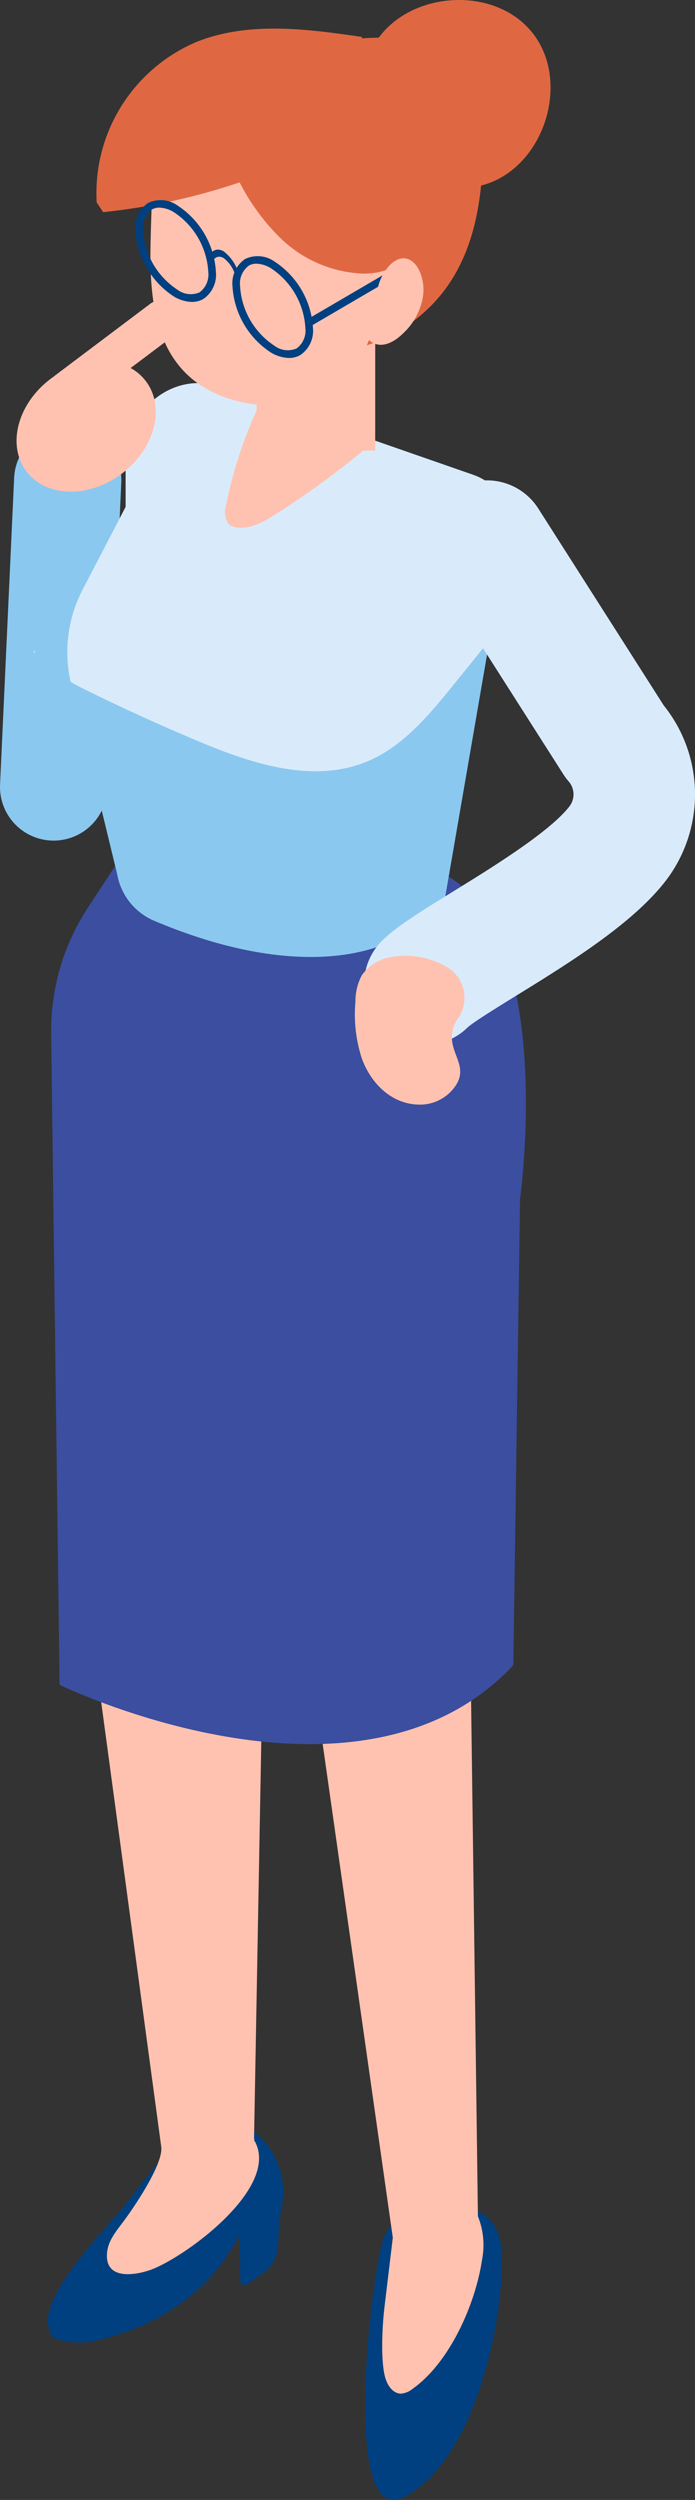
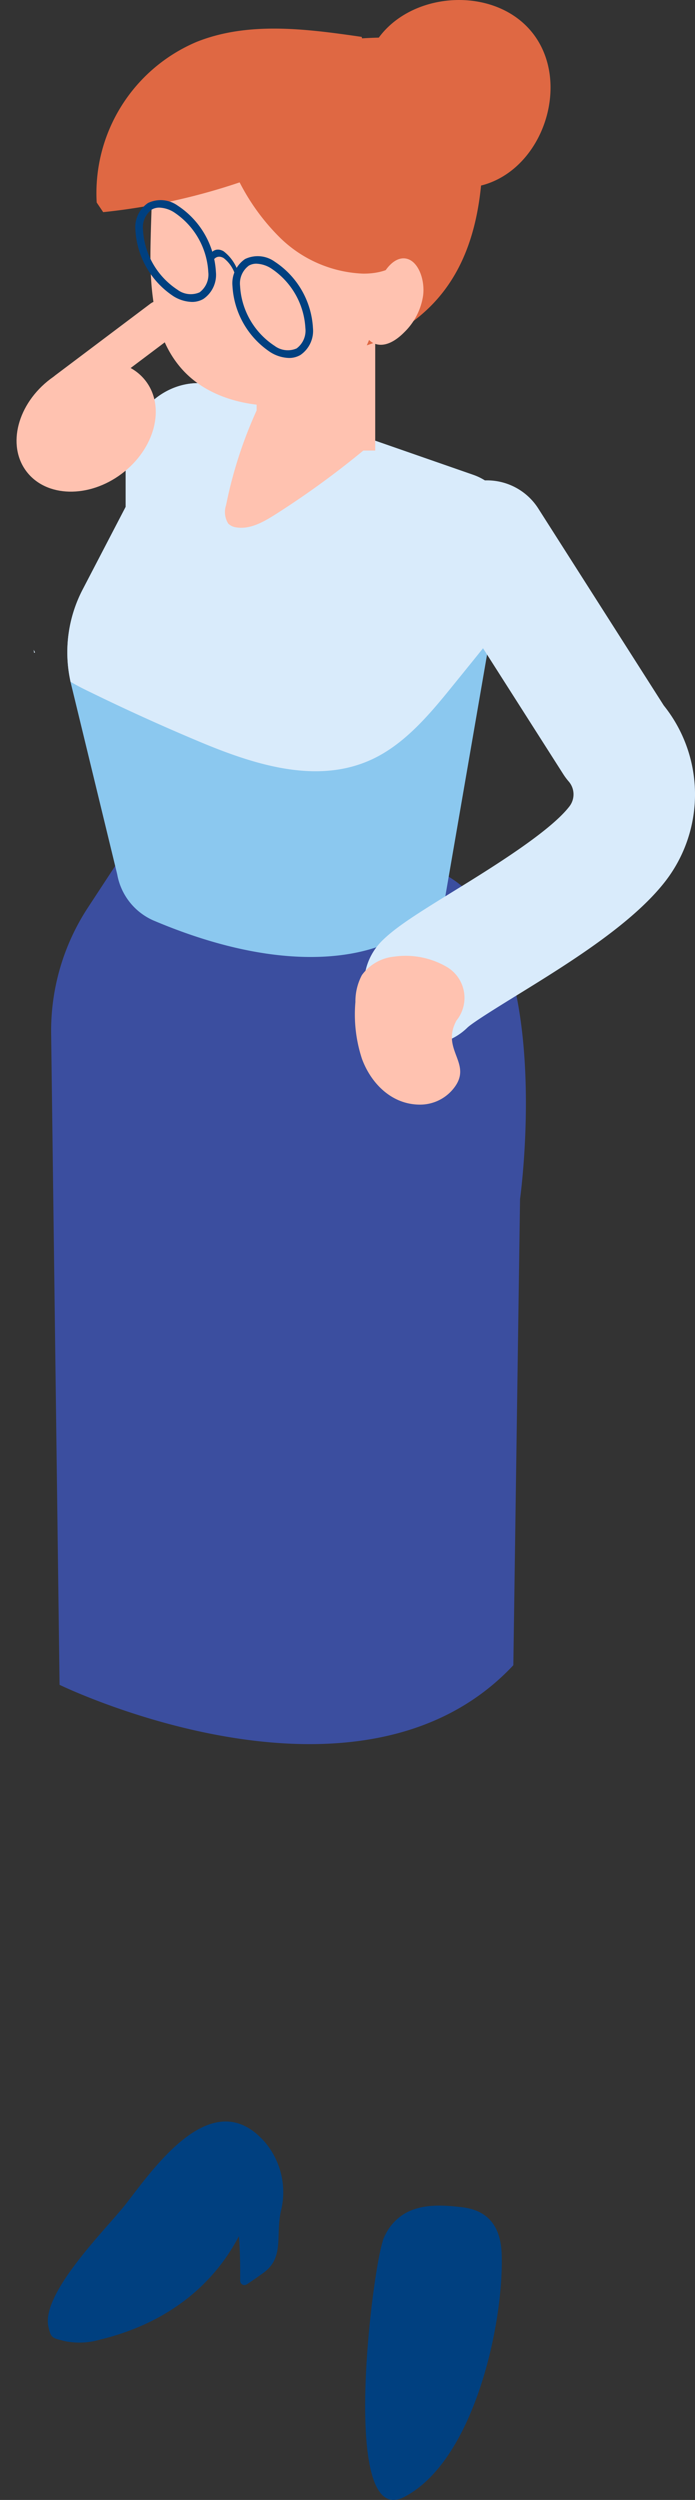
<svg xmlns="http://www.w3.org/2000/svg" width="99.691" height="358.242" viewBox="0 0 99.691 358.242">
  <rect x="0" y="0" width="99.691" height="358.242" fill="#333333" stroke="none" />
  <defs>
    <clipPath id="a">
      <rect width="17.002" height="11.128" fill="none" />
    </clipPath>
  </defs>
  <g transform="translate(-1614.723 -2673)">
    <g transform="translate(1614.723 2673)">
-       <path d="M79.186,108.518a7.24,7.24,0,0,0-.24.9Z" transform="translate(-24.299 212.661)" fill="#004080" />
      <path d="M79.027,109.947c.027-.077.059-.154.086-.231.16-.645.32-1.287.488-1.927Z" transform="translate(-24.14 211.232)" fill="#004080" />
      <path d="M97.764,113.809c-.112-3.753-1.7-6.325-5.706-6.792-2.711-.317-5.579-.476-7.926.755a7.2,7.2,0,0,0-3.359,3.9c-1.61,4.38-6.239,41.619,2.983,36.878,10.033-5.159,14.307-24.811,14.008-34.741" transform="translate(-25.8 209.276)" fill="#004080" />
      <path d="M93.994,105.742c-7.521-8.71-15.985,3.649-19.984,8.775C71.294,118,61.843,127.244,62.879,132.095c.361,1.7.568,1.622,2.246,2.072a10.486,10.486,0,0,0,5.159-.192c8.873-2.137,15.9-7.151,19.925-14.822.163,2.131.2,4.265.178,6.4a.613.613,0,0,0,.95.5q1.243-.812,2.442-1.687c2.974-2.2,1.66-5.313,2.465-8.855a11.1,11.1,0,0,0-2.249-9.77" transform="translate(-55.939 201.293)" fill="#004080" />
-       <path d="M120.555,145.475l-.429-75.694,6.443-18.116-38.606,5.65L64.277,47.643l2.32,95.763s9.483,70.153,9.578,70.864c.329,2.439-3.877,8.622-5.354,10.613-1.009,1.358-2.193,2.72-2.4,4.4-.494,4,3.655,3.472,6,2.7,4.8-1.583,19.14-11.922,15.062-18.693.121-.565.027.613,0,0l1.169-64.095L93.9,83.636,95.635,114.2l2.1,31.121,11.655,81.971q-.6,4.994-1.2,9.995c-.3,2.525-.6,7.71.142,10.155.323,1.054,1.089,2.217,2.264,2.2a3.072,3.072,0,0,0,1.669-.713c5.372-3.833,9.024-12.28,9.933-18.522a10.982,10.982,0,0,0-.6-6.174Z" transform="translate(-53.046 93.366)" fill="#ffc2b0" />
      <path d="M72.768,41.611l-4.5,6.863a32.2,32.2,0,0,0-5.3,18.075l1.208,93.342s42.889,20.872,65.089-2.809l.962-66.806s5.28-37.638-10.628-46.408Z" transform="translate(-55.632 81.545)" fill="#3b4e9f" />
-       <path d="M67.822,79.976h0a7.692,7.692,0,0,1-7.331-8.036l2.021-43.948a7.691,7.691,0,1,1,15.367.7L75.857,72.645a7.69,7.69,0,0,1-8.036,7.331" transform="translate(-60.482 40.474)" fill="#8bc8ef" />
-       <path d="M72.887,14.316c.03,0,.056.03.086.062a2.045,2.045,0,0,0,.027-.4.489.489,0,0,1-.112.34" transform="translate(-36.173 27.389)" fill="#4168c3" />
+       <path d="M72.887,14.316a2.045,2.045,0,0,0,.027-.4.489.489,0,0,1-.112.34" transform="translate(-36.173 27.389)" fill="#4168c3" />
      <path d="M71.946,19.4c-.2.015-.4.053-.595.08l1.56-1.492c-.331.462-.648.935-.965,1.412" transform="translate(-39.183 35.251)" fill="#ffc2b0" />
      <path d="M127.577,43.128,124.307,55.4l-6.443,37.277c-.675,2.528-5.082,4.605-7.284,5.694-5.925,2.936-17.468,4.4-34.5-2.824a8.917,8.917,0,0,1-5.174-6.585L64.2,61.342l-.107-.553a19.464,19.464,0,0,1,1.8-12.558L72.11,36.294V29.913c0-7.571,6.695-13.023,13.4-10.9L91.54,21.1,107.9,26.8l14.079,4.9c4.413,1.536,6.887,6.6,5.6,11.433" transform="translate(-54.089 36.349)" fill="#8bc8ef" />
      <path d="M127.577,43.128,124.307,55.4c-1.643,2.027-3.282,4.07-4.937,6.1-3.46,4.289-7.088,8.707-11.9,10.954-8.015,3.747-17.222.687-25.356-2.764q-7.547-3.179-14.926-6.781c-1-.479-2.021-.983-2.986-1.566l-.107-.553a19.464,19.464,0,0,1,1.8-12.558L72.11,36.294V29.913c0-7.571,6.695-13.023,13.4-10.9L91.54,21.1,107.9,26.8l14.079,4.9c4.413,1.536,6.887,6.6,5.6,11.433" transform="translate(-54.089 36.349)" fill="#d9ebfb" />
      <path d="M92.907,25.108A126.586,126.586,0,0,1,78.588,35.689c-1.714,1.083-3.617,2.158-5.567,1.847a2.022,2.022,0,0,1-1.175-.542,3.1,3.1,0,0,1-.311-2.661,62.41,62.41,0,0,1,5.02-14.923Z" transform="translate(-39.103 38.04)" fill="#ffc2b0" />
      <path d="M86.855,104.093a8.7,8.7,0,0,0,6.118-2.5c.852-.778,4.442-2.992,7.068-4.611,7.373-4.546,16.548-10.2,21.31-16.349a20.352,20.352,0,0,0-.237-25.181L103.177,27.325A8.726,8.726,0,1,0,88.465,36.71L106.7,65.3a8.938,8.938,0,0,0,.767,1.03,2.821,2.821,0,0,1,.095,3.611C104.734,73.581,96.4,78.722,90.88,82.123c-5.144,3.173-8.151,5.061-10.146,7.023a8.727,8.727,0,0,0,6.121,14.946" transform="translate(-25.904 45.641)" fill="#d9ebfb" />
      <path d="M92.258,55.531h0a5.15,5.15,0,0,0-1.317-7.6A11.716,11.716,0,0,0,83.308,46.4a6.5,6.5,0,0,0-4.638,2.649,8.044,8.044,0,0,0-.929,3.856,20.34,20.34,0,0,0,.941,8.145c1.29,3.5,4.244,6.547,8.3,6.559a6.14,6.14,0,0,0,4.647-2.084c3.273-3.744-1.779-5.629.624-9.995" transform="translate(-26.761 90.684)" fill="#ffc2b0" />
      <path d="M62.114,31.457l.2.408a.585.585,0,0,1-.16.015c0-.133-.024-.278-.038-.423" transform="translate(-57.284 61.646)" fill="#dceffe" />
      <rect width="17.003" height="22.97" transform="translate(36.818 41.596)" fill="#ffc2b0" />
      <path d="M76.377,33.635c-4.736,3.56-10.862,3.407-13.686-.343s-1.267-9.681,3.469-13.245,10.862-3.407,13.686.346,1.267,9.678-3.469,13.242" transform="translate(-58.91 34.246)" fill="#ffc2b0" />
      <path d="M63.37,29.272h0a2.83,2.83,0,0,1,.562-3.966l13.6-10.232a2.834,2.834,0,0,1,3.4,4.531l-13.6,10.229a2.83,2.83,0,0,1-3.966-.562" transform="translate(-55.939 28.428)" fill="#ffc2b0" />
      <g transform="translate(36.82 48.075)" style="mix-blend-mode:multiply;isolation:isolate">
        <g clip-path="url(#a)">
          <path d="M89.926,17.453l-16.92,9.918-.083-.228v-10.9Z" transform="translate(-72.923 -16.244)" fill="#ffc2b0" />
        </g>
      </g>
      <path d="M115.172,14.326C114.684-1.683,100.447,1.794,86.839,2.961a13.952,13.952,0,0,0-3.691.651,11.2,11.2,0,0,0-2.8,1.654c-7.938,5.979-13.384,15.08-12.312,24.243,2.013,17.208,26.344,23.731,39.417,11.048,7.068-6.852,8-16.968,7.716-26.232" transform="translate(-45.937 3.566)" fill="#df6843" />
      <path d="M67.8,30.688c.175,5.017,1.036,9.968,3.975,13.65,3.238,4.105,8.465,5.736,13.422,5.866a14.873,14.873,0,0,0,7.988-1.761c4.573-2.735,6.71-8.633,7.87-14.2a46.583,46.583,0,0,0,.861-6.42,23.848,23.848,0,0,0-.713-7.263A20.911,20.911,0,0,0,92.06,8.633a33.009,33.009,0,0,0-13.9-4.4c-2.344-.293-4.872-.358-6.979.849a5.928,5.928,0,0,0-2.821,3.91,4.565,4.565,0,0,0-.059,1.791c-.151,4.561-.3,9.089-.447,13.65-.056,2.054-.118,4.141-.056,6.257" transform="translate(-46.194 7.942)" fill="#ffc2b0" />
      <path d="M66.141,27.688a90.447,90.447,0,0,0,19.984-4.407c4.679-1.607,9.35-3.679,12.833-7.195s5.582-8.746,4.262-13.514C95.309,1.424,86.965.323,79.543,3.289A23.53,23.53,0,0,0,65.209,26.306Z" transform="translate(-51.34 2.714)" fill="#df6843" />
      <path d="M79.5,6.748C83.786-1.234,96.725-2.4,102.375,4.68s1.634,19.439-7.1,21.845a14.141,14.141,0,0,1-16.364-8.169,13.953,13.953,0,0,1,6.6-17.006Z" transform="translate(-26.022 0)" fill="#df6843" />
      <path d="M73.133,14.974A30.863,30.863,0,0,0,80.3,25.966a18.029,18.029,0,0,0,11.859,5.123c2.066.024,4.3-.488,5.623-2.078a7.649,7.649,0,0,0,1.367-3.022,19.767,19.767,0,0,0-.811-12.934,15.007,15.007,0,0,0-9.563-8.465c-4.469-1.187-9.332.092-13.215,2.6-2.758,1.779-5.33,4.833-4.534,8.018Z" transform="translate(-40.109 8.121)" fill="#df6843" />
-       <rect width="15.048" height="1.09" transform="translate(44.072 45.768) rotate(-30.297)" fill="#004080" />
      <path d="M77.668,15.343a1.1,1.1,0,0,0,1.1.121,2.926,2.926,0,0,1,.074-.391Z" transform="translate(-26.804 29.541)" fill="#ffc2b0" />
      <path d="M84.687,12.618c-1.717-.595-3.415,1.32-4.164,3.5a19.018,19.018,0,0,1-1.157,3.262,2.452,2.452,0,0,1-1.243,1.11c-.491,1.7.5,3.833,1.862,4.277,1.462.482,2.98-.459,4.185-1.684a9.2,9.2,0,0,0,2.687-5.265c.263-2.161-.61-4.661-2.169-5.2" transform="translate(-26.163 24.512)" fill="#ffc2b0" />
      <path d="M71.053,14.287c.317-1.071,1.006-1.453,1.8-.994a4.777,4.777,0,0,1,1.805,3.075l.512-.083a6.124,6.124,0,0,0-2.317-3.954c-1.021-.589-1.909-.1-2.317,1.279Z" transform="translate(-40.776 23.683)" fill="#fab300" />
      <path d="M71.053,14.287c.317-1.071,1.006-1.453,1.8-.994a4.777,4.777,0,0,1,1.805,3.075l.512-.083a6.124,6.124,0,0,0-2.317-3.954c-1.021-.589-1.909-.1-2.317,1.279Z" transform="translate(-40.776 23.683)" fill="#004080" />
      <path d="M77.25,26.212a12.184,12.184,0,0,1-5.5-9.533,4.188,4.188,0,0,1,1.805-3.856,4.182,4.182,0,0,1,4.241.367,12.17,12.17,0,0,1,5.5,9.53,4.188,4.188,0,0,1-1.805,3.856A3.22,3.22,0,0,1,79.86,27a5.3,5.3,0,0,1-2.61-.79M74.1,13.767a3.168,3.168,0,0,0-1.258,2.912,10.971,10.971,0,0,0,4.954,8.586,3.163,3.163,0,0,0,3.155.367,3.168,3.168,0,0,0,1.258-2.912,10.974,10.974,0,0,0-4.957-8.586,4.233,4.233,0,0,0-2.06-.645,2.134,2.134,0,0,0-1.092.278" transform="translate(-38.405 24.298)" fill="#004080" />
      <path d="M72.546,23.5a12.179,12.179,0,0,1-5.5-9.53,4.188,4.188,0,0,1,1.805-3.856,4.186,4.186,0,0,1,4.244.364,12.184,12.184,0,0,1,5.5,9.533,4.188,4.188,0,0,1-1.805,3.856,3.218,3.218,0,0,1-1.634.423,5.285,5.285,0,0,1-2.61-.79M69.394,11.053a3.168,3.168,0,0,0-1.258,2.912,10.966,10.966,0,0,0,4.957,8.586,3.164,3.164,0,0,0,3.152.367A3.171,3.171,0,0,0,77.5,20.006a10.976,10.976,0,0,0-4.957-8.589,4.218,4.218,0,0,0-2.06-.642,2.141,2.141,0,0,0-1.092.278" transform="translate(-47.623 18.977)" fill="#004080" />
    </g>
  </g>
</svg>